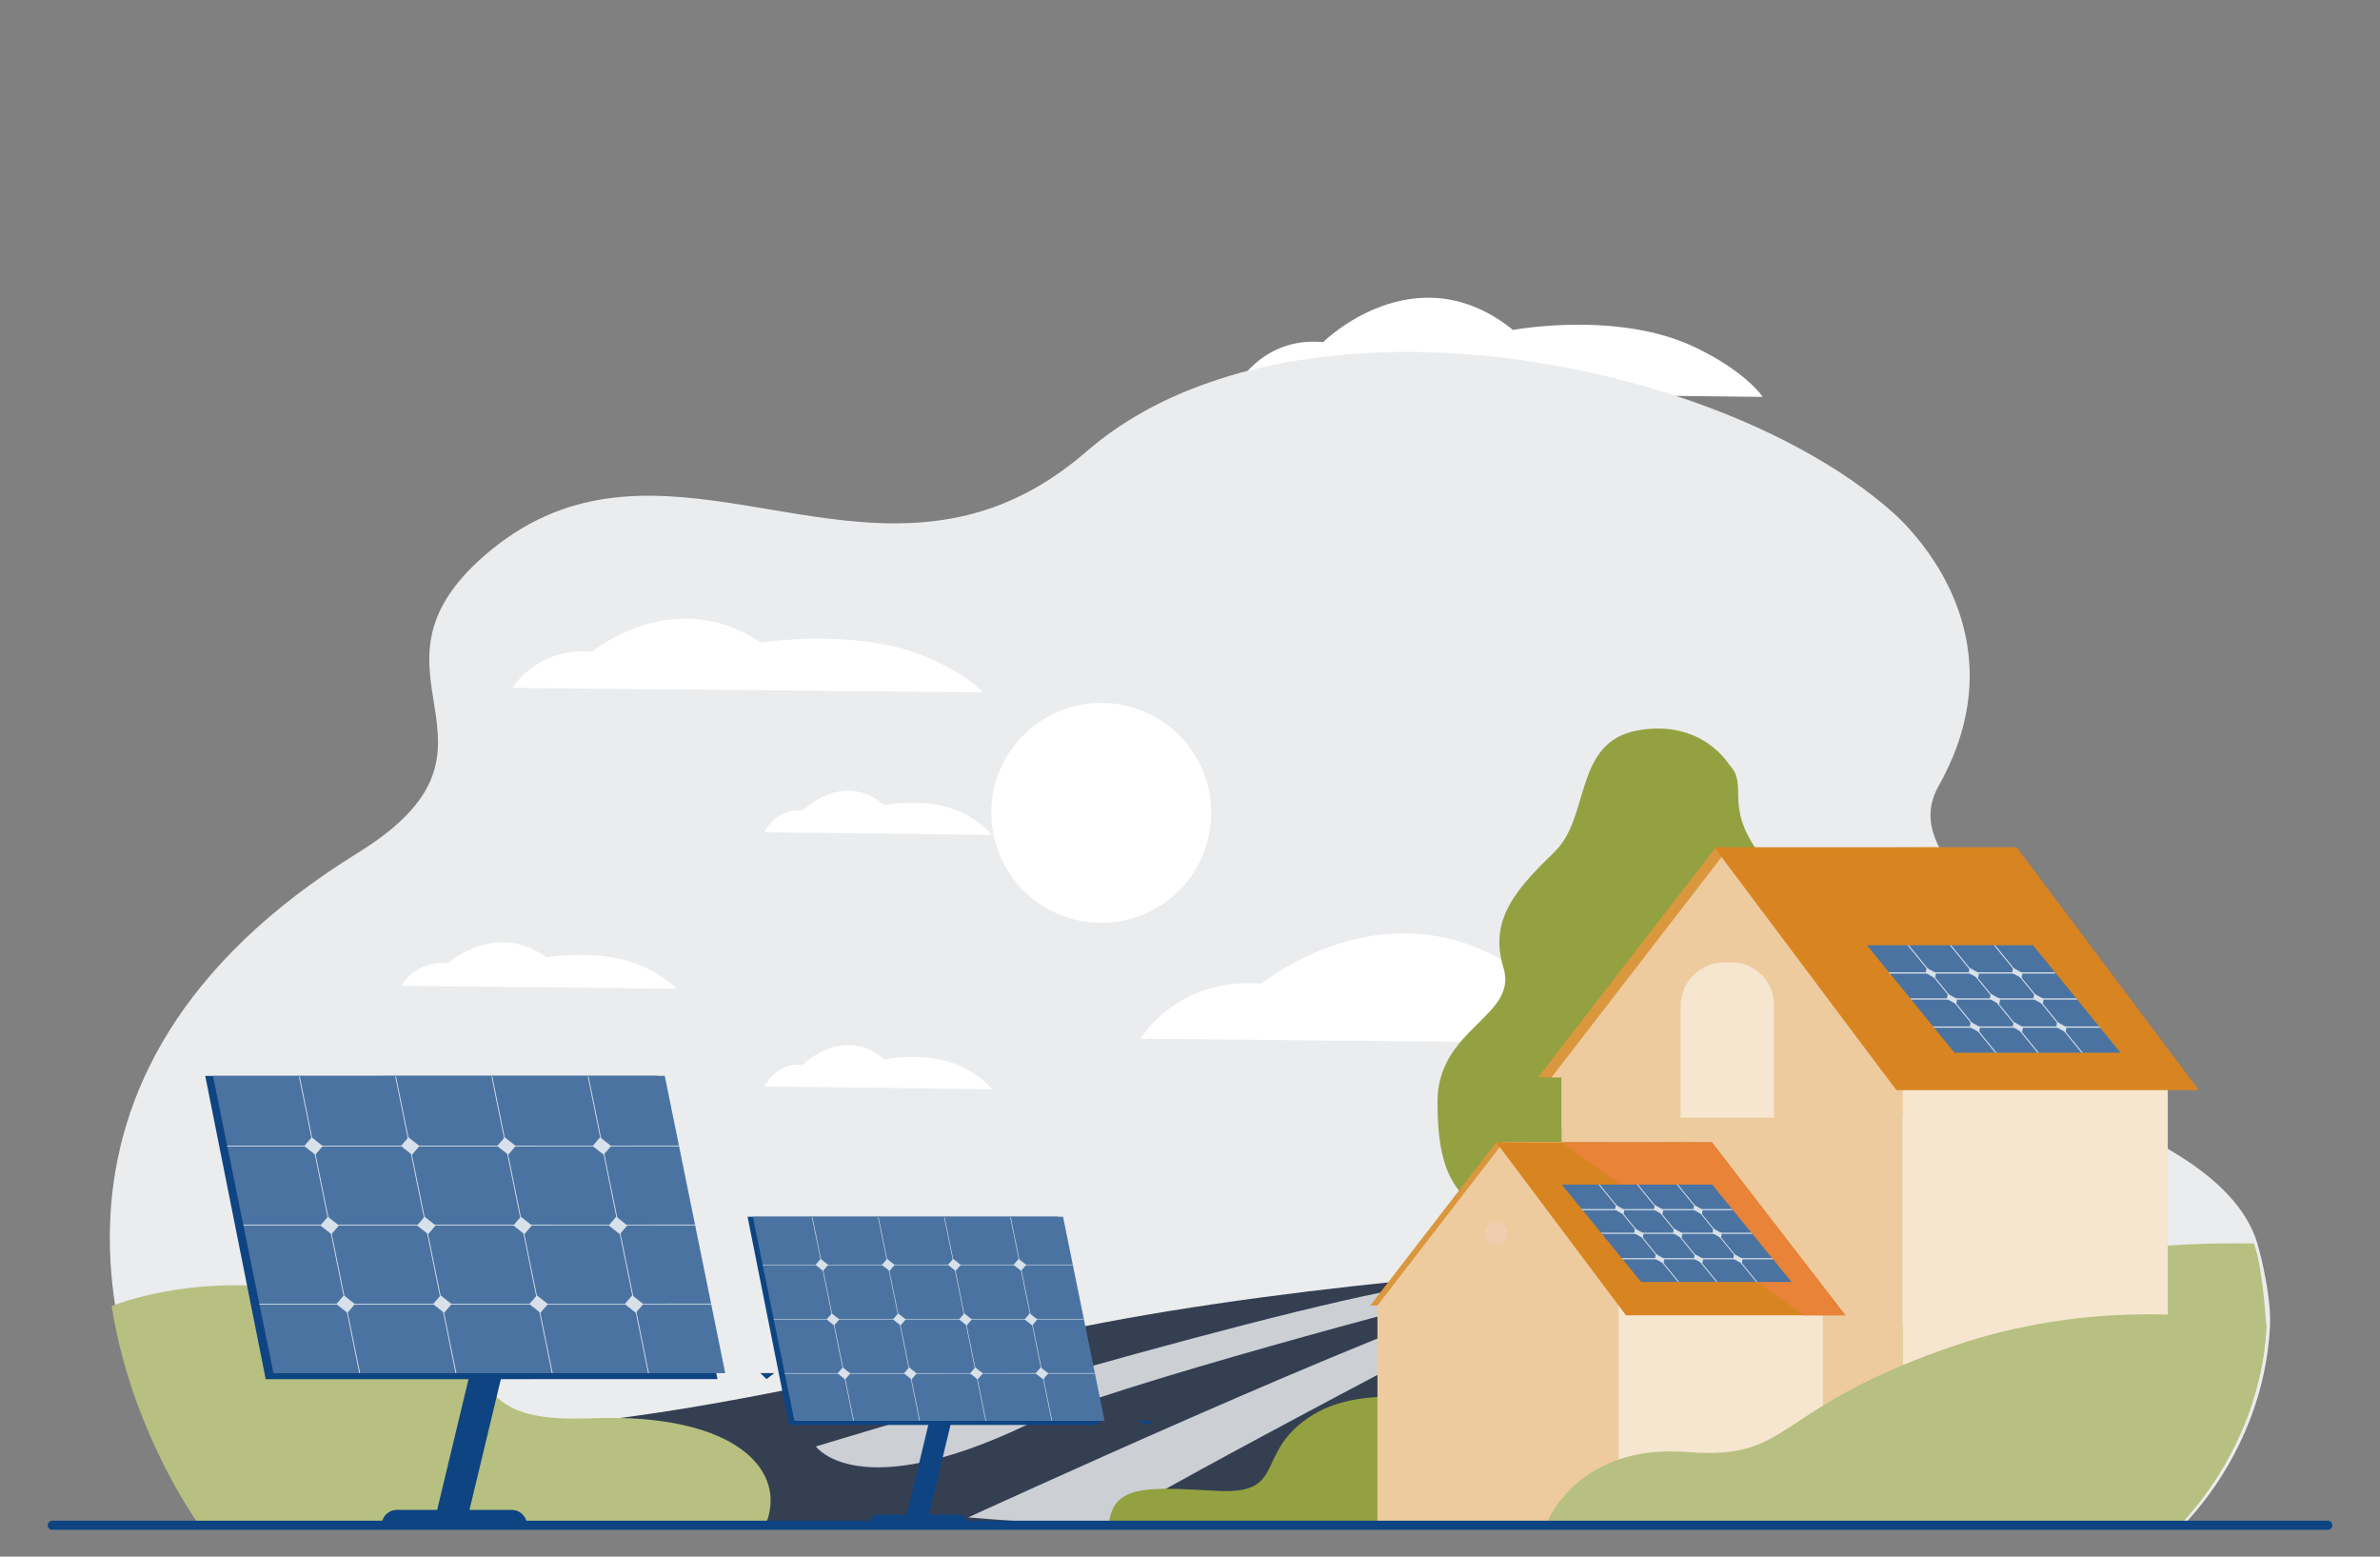
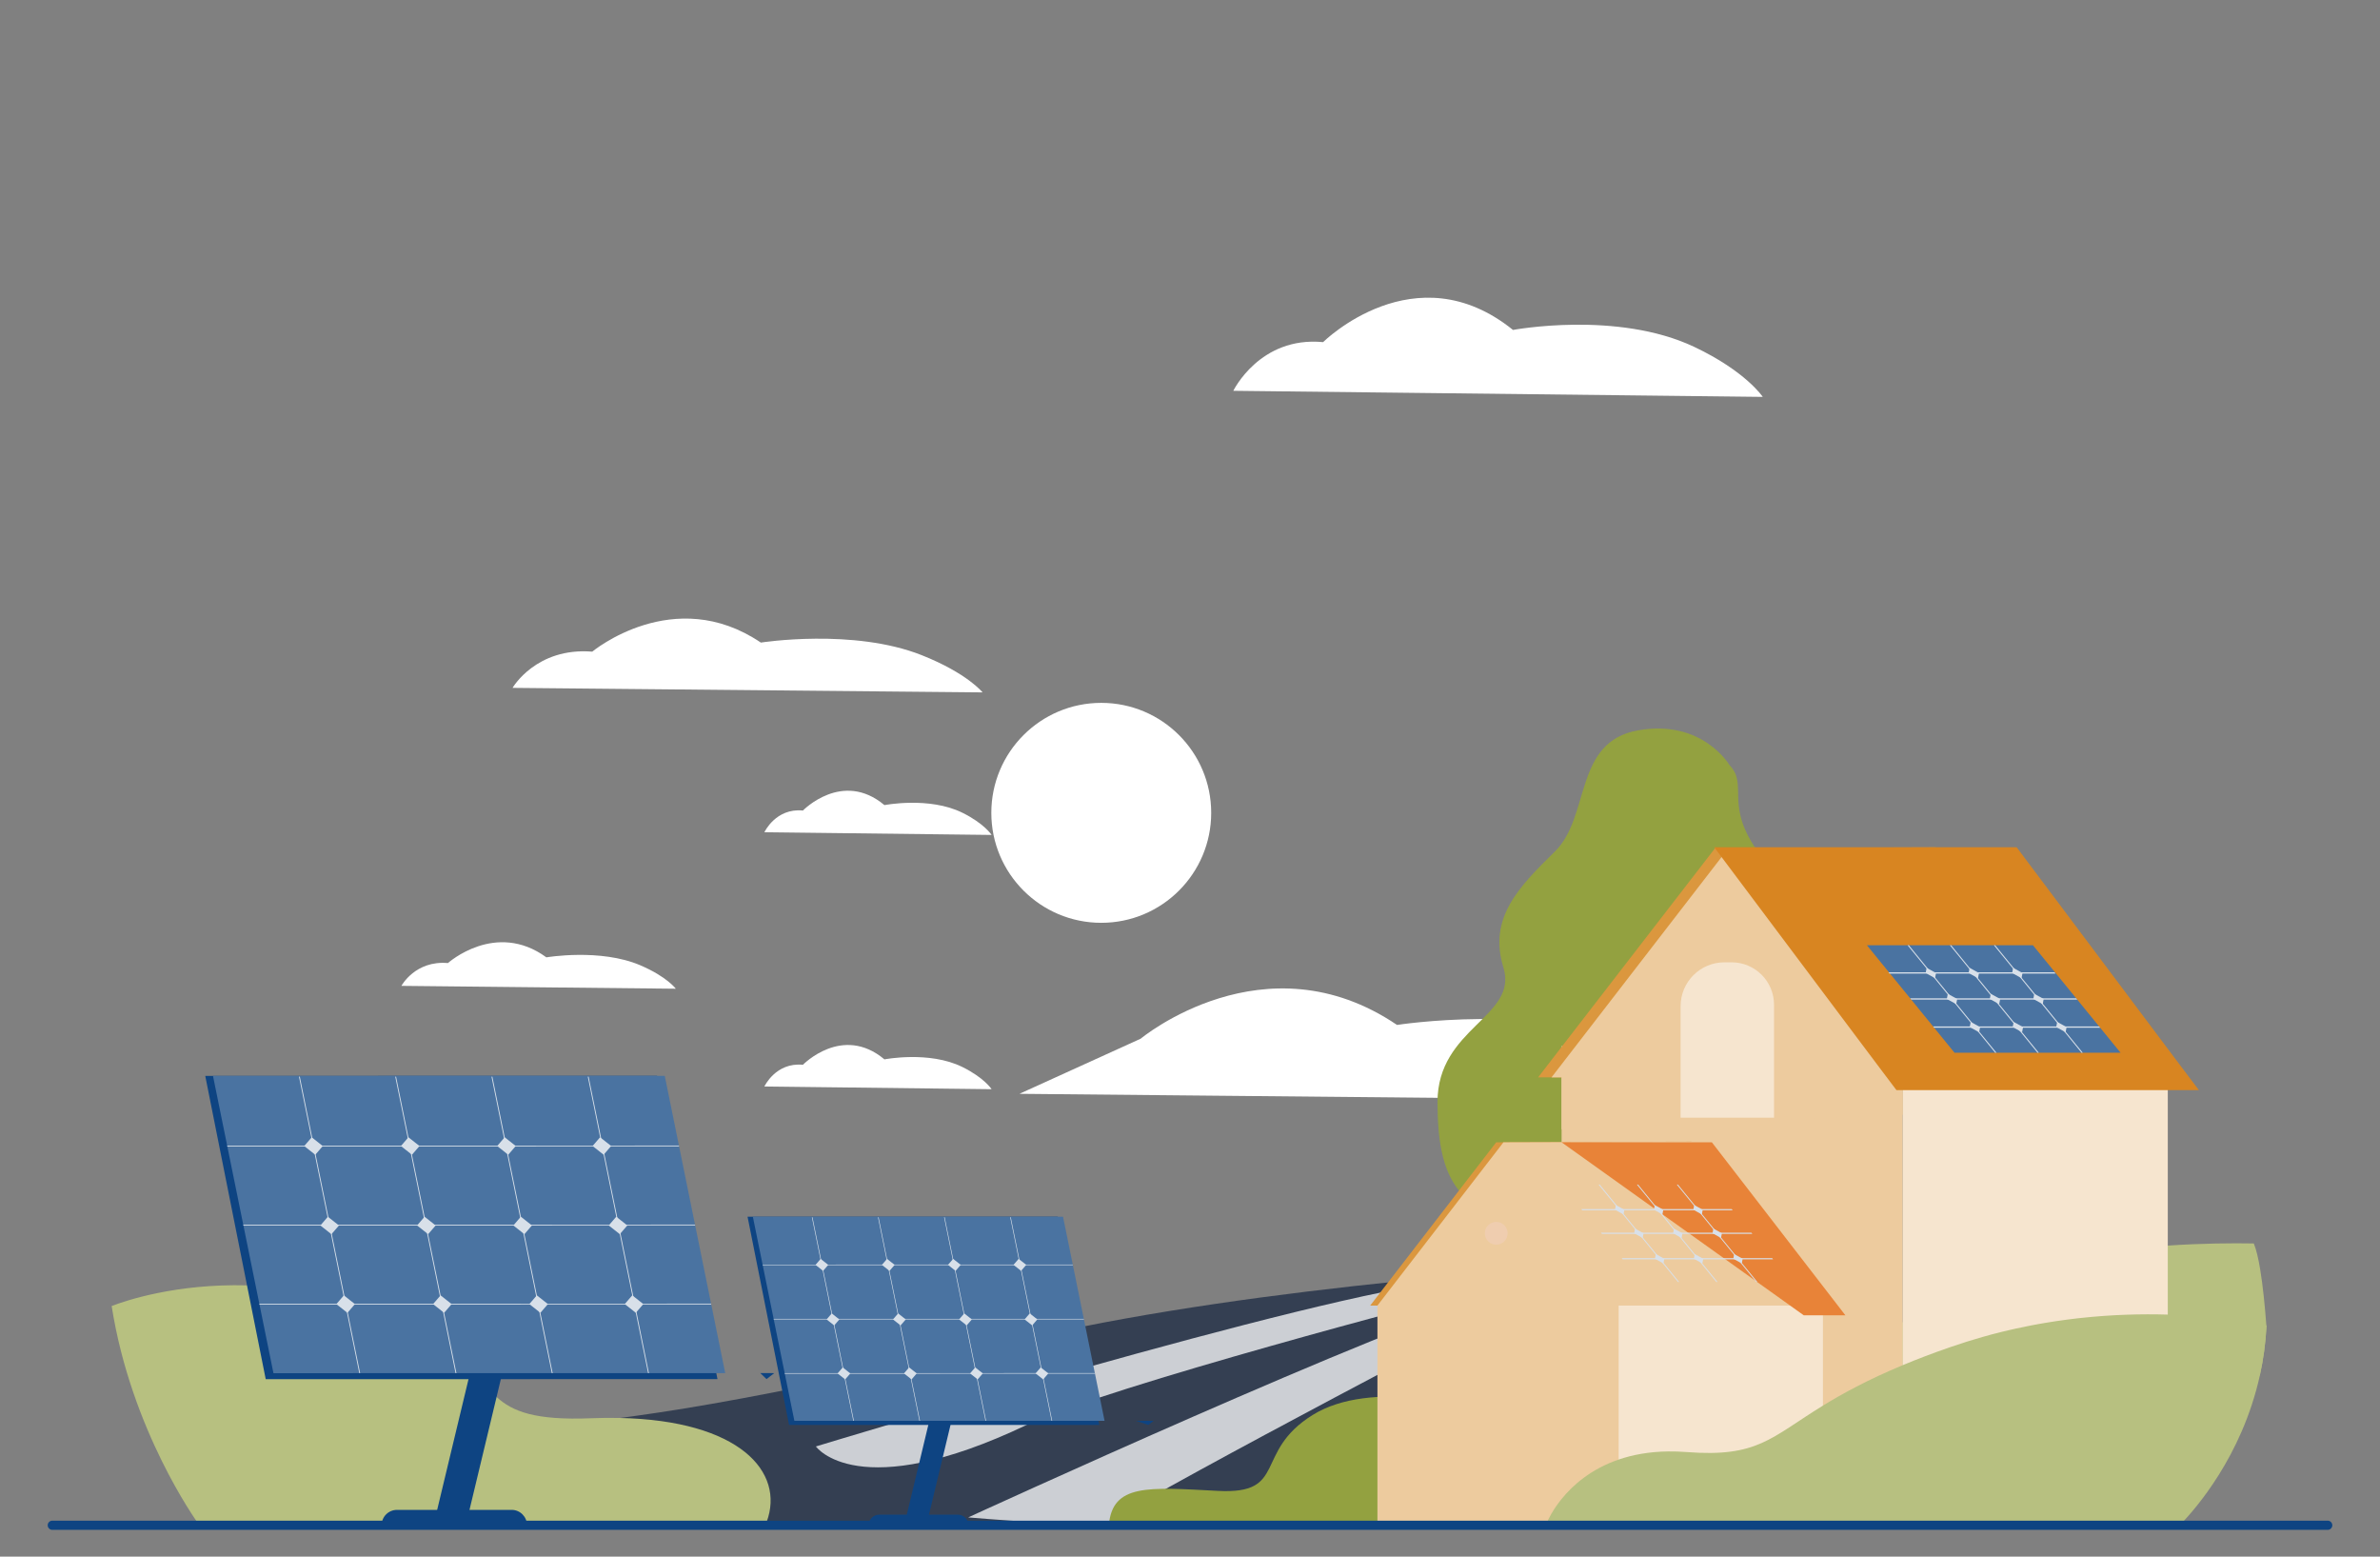
<svg xmlns="http://www.w3.org/2000/svg" viewBox="0 0 1300 850">
  <rect x="0" y="0" width="1300" height="850" fill="#808080" stroke="none" />
  <filter id="a" color-interpolation-filters="sRGB" filterUnits="userSpaceOnUse" height="199.7" width="199.7" x="501.68" y="344">
    <feFlood flood-color="#fff" result="bg" />
    <feBlend in="SourceGraphic" in2="bg" />
  </filter>
  <mask id="b" height="32766" maskUnits="userSpaceOnUse" width="199.7" x="501.68" y="-14557.69" />
  <radialGradient id="c" cx="601.53" cy="443.85" gradientUnits="userSpaceOnUse" r="99.85">
    <stop offset=".55" stop-color="#fff" />
    <stop offset="1" />
  </radialGradient>
  <mask id="d" height="199.7" maskUnits="userSpaceOnUse" width="199.7" x="501.68" y="344">
    <g filter="url(#a)">
      <g mask="url(#b)">
        <circle cx="601.53" cy="443.85" fill="url(#c)" r="99.85" />
      </g>
    </g>
  </mask>
  <radialGradient id="e" cx="601.53" cy="443.85" gradientUnits="userSpaceOnUse" r="99.85">
    <stop offset=".55" stop-color="#ffce00" />
    <stop offset="1" stop-color="#fbce0b" />
  </radialGradient>
  <path d="m673.66 213.4s14.46-29.9 49.04-26.58c0 0 50.2-49.84 103.73-6.65 0 0 56.9-10.7 99.05 9.27 28.1 13.31 37.38 27.28 37.38 27.28l-289.19-3.32z" fill="#fff" />
-   <path d="m1239.95 723.78-.02.33c-.49 9.51-1.77 18.49-3.64 26.94-9.9 44.69-35.74 73.24-42.18 80.15 0 0 0 0-.01.01-.87.94-1.41 1.48-1.48 1.61-28 0-208.98.03-415.22-.03-55.59-.01-113.02-.04-169.78-.07-25.78-.01-51.42-.03-76.68-.04-18.4-.01-36.6-.03-54.52-.04-68-.06-131.86-.13-186.63-.23-29.32-.05-56.03-.11-79.39-.18-62.18-.17-100.5-.4-100.62-.69l-.07-.2s-.06-.06-.06-.12c0 0 0 0 0-.01 0-.07-.07-.14-.07-.14-.17-.38-35.99-49.93-46.64-117.9-2.47-15.76-3.59-32.51-2.59-49.87v-.27c3.73-64.02 36.15-136.17 135.22-197.4 94.67-58.59-5.97-97.24 69.31-162.48 86.53-74.86 180.99 8 277.22-25.97 16.96-6.03 34.05-15.66 51.13-30.45 9.63-8.34 20.14-15.66 31.39-21.91 1.77-1.02 3.46-1.97 5.22-2.85 6.78-3.52 13.77-6.71 21.02-9.56 4.81-1.9 9.76-3.66 14.78-5.29 8-2.64 16.2-4.88 24.55-6.71 11.87-2.71 24.14-4.68 36.62-6.04 5.43-.61 10.92-1.09 16.48-1.43 101.84-6.42 215.79 27.51 280.6 78.51 3.59 2.83 7.03 5.71 10.32 8.63 1.36 1.22 3.24 2.98 5.46 5.27 15.13 15.59 45.93 55.26 33.21 108.9-1.09 4.57-2.49 9.26-4.24 14.03-2.51 6.83-5.75 13.86-9.81 21.06-6.3 11.19-5.36 22.17.34 33.3l.06.07c.31.6.64 1.2.98 1.8 1.19 2.1 2.55 4.2 4.06 6.3.86 1.21 1.77 2.41 2.73 3.61.24.3.48.6.72.9.49.6.99 1.2 1.51 1.81.41.48.83.96 1.25 1.44s.85.97 1.29 1.45.88.96 1.33 1.44.9.97 1.37 1.45.93.97 1.41 1.45c.47.48.96.97 1.44 1.45 8.18 8.12 10.44 18.37 12.56 30.34.83 4.66 1.63 9.6 2.76 14.76.05.23.1.46.15.69.97 4.35 2.18 8.87 3.84 13.53.08.23.16.46.25.69 1.47 4.06 3.27 8.23 5.55 12.51.21.4.42.8.65 1.19.17.32.34.63.53.95.13.23.26.46.39.69.22.39.46.79.69 1.18.09.17.19.34.3.51 1.63 2.71 3.47 5.47 5.54 8.26.9 1.23 1.86 2.46 2.86 3.7 5.35 6.62 12.05 13.45 20.53 20.44 11.17 9.22 25.42 18.73 43.69 28.48 2.91 1.55 5.71 3.13 8.4 4.72 25.4 15 41.31 31.67 47 50.48.8 2.66 2.16 7.85 3.47 14.08 2.01 9.56 3.89 21.59 3.44 30.74z" fill="#ebecee" />
  <path d="m1237.96 723.77c.01.11.02.22.03.34-.49 9.51-1.77 18.49-3.64 26.94l-50.26 7.88-10.37 1.63-5.9.93-40.89 6.42-3.66.57-8.22 1.29-2.14.34h-.01s-1.76.21-4.82.5c-.26.03-.52.05-.8.08-2.03.19-4.56.41-7.45.63-1.09.08-2.23.17-3.41.25-.22.01-.45.03-.68.04-1.66.11-3.4.21-5.21.32-3.74.2-7.77.38-11.97.48-1.63.04-3.29.07-4.96.09-.87 0-1.75.01-2.63.01-1.06 0-2.12 0-3.19 0-1.58 0-3.17-.04-4.75-.08-1.16-.03-2.33-.06-3.49-.1-1.62-.06-3.23-.14-4.84-.24-.25-.01-.49-.03-.74-.05-.75-.04-1.49-.09-2.24-.15-3.68-.28-7.28-.66-10.7-1.16-.58-.09-1.14-.17-1.71-.27-12.86-2.1-22.91-6.11-25.22-13.29-2.1-6.58 2.44-15.94 17.43-28.95 2.5-2.16 5.1-4.24 7.79-6.22 17.39-12.79 38.81-21.85 61.24-28.25.93-.27 1.86-.53 2.79-.78.14-.04.29-.08.43-.12.25-.07.51-.14.76-.21.51-.14 1.01-.27 1.51-.4.89-.24 1.77-.47 2.66-.69 4.48-1.14 8.99-2.19 13.49-3.13 1.14-.24 2.27-.47 3.41-.7.53-.11 1.06-.21 1.59-.32.37-.08.73-.15 1.1-.21.56-.11 1.12-.21 1.68-.32 18.78-3.55 37.38-5.58 54.1-6.71 18.84-1.27 35.31-1.37 47-1.17 1.35 3.26 2.5 8.24 3.47 14.08 1.53 9.18 2.63 20.51 3.39 30.73z" fill="#b7c080" />
-   <path d="m623.04 567.19s19.52-33.84 66.21-30.08c0 0 67.78-56.41 140.05-7.52 0 0 76.83-12.11 133.72 10.49 37.93 15.07 50.46 30.88 50.46 30.88l-390.44-3.76z" fill="#fff" />
+   <path d="m623.04 567.19c0 0 67.78-56.41 140.05-7.52 0 0 76.83-12.11 133.72 10.49 37.93 15.07 50.46 30.88 50.46 30.88l-390.44-3.76z" fill="#fff" />
  <path d="m944.72 417.85s-14.76-25.3-50.02-19.04-25.87 47-45.38 66.15-36.52 36.21-28.15 63.26c8.38 27.05-36.11 32.83-35.98 73.68s9.63 64.93 64.32 68.1c54.69 3.18 142.16-11.27 154.01-27.75s9.85-52.65-19.89-98.81-2.57-50.3-22.44-77.03c-19.88-26.73-5.88-37.56-16.47-48.57z" fill="#93a140" />
  <path d="m279.97 375.61s12.84-22.25 43.53-19.78c0 0 44.57-37.09 92.09-4.95 0 0 50.52-7.96 87.93 6.9 24.94 9.91 33.18 20.3 33.18 20.3z" fill="#fff" />
  <path d="m337.54 830.98h256.73l107.02-.07h193.54s.11-.19.33-.58c.16-.28.37-.65.64-1.12l.1-.14v-.07s.11-.07.11-.14c.43-.57.75-1.21 1.17-1.99.22-.36.43-.79.75-1.21v-.14l.1-.07c1.47-2.53 3.28-5.84 5.38-9.82.19-.36.38-.73.58-1.1 1.05-3.01 2.2-6.39 3.42-10.1 2.91-9.02 6.25-20.03 9.52-32.46 1.28-4.9 2.56-10.01 3.77-15.34.71-3.07 1.43-6.28 2.11-9.51.2-.95.39-1.9.59-2.85 1.26-6.06 2.44-12.3 3.5-18.67 2.09-12.48 3.74-25.49 4.67-38.67-83.13 4.28-243.38 15.56-363.92 42.48-170.08 37.98-212.12 44.12-284.17 50.93-40.32 3.81 5.69 29.11 54.04 50.65z" fill="#343f52" />
  <path d="m445.65 789.84s275.47-83.9 344.83-89.98 2.92 8.13 2.92 8.13-188.52 49.04-232.34 69.96c-92.67 44.23-115.4 11.89-115.4 11.89z" fill="#cccfd4" />
  <path d="m528.85 828.58s229.58-105.45 291.7-122.58 4 6.82 4 6.82-181.27 94.52-219.24 118.39c-5.5 3.45-76.47-2.63-76.47-2.63z" fill="#cccfd4" />
  <path d="m804.84 768.96s-55.44-16.48-87.9 3.72-13.26 43.44-51.66 41.42-57.6-3.96-59.62 18.74h169.78l29.41-63.87z" fill="#93a140" />
  <path d="m852.97 571.16h186.34v261.27h-186.34z" fill="#edcb9e" />
  <path d="m1184.09 578.11v254.3h-144.78v-261.28h138.47c2.17 2.31 4.27 4.61 6.31 6.98z" fill="#f6e5cf" />
  <path d="m1075.38 485.82-14.71 30.31-6.51 13.36-.2.54-.27.48-.2.41-.34.68-.14.34-6.44 13.22-.34.68-.81 1.76-11.46 23.53-2.65 5.49-3.73 7.6-1.97 4.07h-185.47l12.82-16.61.41-.54 83.41-107.96.07-.07h7.32l113.11-.41c4 7.66 10.31 15.39 18.11 23.12z" fill="#db973e" />
  <path d="m1039.31 587.05v21.73l-186.34 7.87v-28.33h-5.51l96.7-125.25z" fill="#edcb9e" />
  <path d="m941.93 525.47h3.9c12.8 0 23.18 10.39 23.18 23.18v61.67h-51.04v-60.89c0-13.23 10.74-23.96 23.96-23.96z" fill="#f6e5cf" />
  <path d="m1201.08 595.27h-165.2l-8.34-11.05-9.83-13.09-77.37-103.15-3.6-4.81-.41-.54h165.2l.4.54 3.6 4.81 77.37 103.15 9.84 13.09z" fill="#d88521" />
  <path d="m923.94 623.42-43.47 89.49h-132.05l68.84-89.16z" fill="#db973e" />
  <path d="m927.9 623.42-43.47 89.49h-132.06l68.85-89.16z" fill="#edcb9e" />
  <path d="m884.14 712.91v119.28l-131.76.25v-119.53z" fill="#edcb9e" />
  <path d="m884.14 712.91h111.58v119.27h-111.58z" fill="#f6e5cf" />
-   <path d="m1007.98 718.21h-119.86l-70.86-94.46h35.71l82.1.02z" fill="#d88521" />
  <path d="m811.04 673.43c0-3.44 2.79-6.23 6.23-6.23s6.23 2.79 6.23 6.23-2.79 6.23-6.23 6.23-6.23-2.79-6.23-6.23z" fill="#efcdaf" />
  <path d="m1007.98 718.21h-22.75l-132.26-94.46 82.1.02z" fill="#e88338" />
  <path d="m1067.58 574.83h90.69l-47.84-58.68h-90.69z" fill="#4a73a1" />
  <path d="m1032.09 531.61h90.69l-.56-.69h-90.69z" fill="#d8e0e9" />
  <path d="m1089.11 516.15 47.84 58.68h.69l-47.84-58.68z" fill="#d8e0e9" />
  <path d="m1065.08 516.15 47.84 58.68h.69l-47.84-58.68z" fill="#d8e0e9" />
  <path d="m1041.96 516.15 47.84 58.68h.69l-47.84-58.68z" fill="#d8e0e9" />
  <path d="m1043.94 545.83h90.69l-.56-.69h-90.69z" fill="#d8e0e9" />
  <path d="m1056.45 561.18h90.69l-.56-.69h-90.69z" fill="#d8e0e9" />
  <path d="m1104.2 534.14.53-2.83-5.13-2.83-.53 2.83z" fill="#d8e0e9" />
  <path d="m1080.43 534.14.53-2.83-5.13-2.83-.53 2.83z" fill="#d8e0e9" />
  <path d="m1056.97 534.14.52-2.83-5.13-2.83-.52 2.83z" fill="#d8e0e9" />
  <path d="m1115.77 548.32.52-2.83-5.13-2.83-.52 2.83z" fill="#d8e0e9" />
  <path d="m1092 548.32.52-2.83-5.13-2.83-.52 2.83z" fill="#d8e0e9" />
  <path d="m1068.53 548.32.52-2.83-5.13-2.83-.52 2.83z" fill="#d8e0e9" />
  <path d="m1128.28 563.66.52-2.82-5.13-2.83-.52 2.83z" fill="#d8e0e9" />
  <path d="m1104.51 563.66.52-2.82-5.13-2.83-.52 2.83z" fill="#d8e0e9" />
  <path d="m1081.04 563.66.53-2.82-5.13-2.83-.53 2.83z" fill="#d8e0e9" />
-   <path d="m896.4 700.01h82.17l-43.35-53.16h-82.17z" fill="#4a73a1" />
  <path d="m864.24 660.85h82.17l-.51-.62h-82.17z" fill="#d8e0e9" />
  <path d="m915.91 646.85 43.35 53.16h.62l-43.35-53.16z" fill="#d8e0e9" />
  <path d="m894.13 646.85 43.35 53.16h.63l-43.35-53.16z" fill="#d8e0e9" />
  <path d="m873.18 646.85 43.35 53.16h.63l-43.35-53.16z" fill="#d8e0e9" />
  <path d="m874.98 673.74h82.17l-.51-.62h-82.17z" fill="#d8e0e9" />
  <path d="m886.32 687.65h82.17l-.51-.63h-82.17z" fill="#d8e0e9" />
  <path d="m929.58 663.14.48-2.56-4.65-2.56-.47 2.56z" fill="#d8e0e9" />
  <path d="m908.05 663.14.47-2.56-4.65-2.56-.47 2.56z" fill="#d8e0e9" />
  <path d="m886.78 663.14.48-2.56-4.65-2.56-.48 2.56z" fill="#d8e0e9" />
  <path d="m940.06 675.99.47-2.56-4.65-2.56-.47 2.56z" fill="#d8e0e9" />
  <path d="m918.52 675.99.47-2.56-4.64-2.56-.48 2.56z" fill="#d8e0e9" />
  <path d="m897.26 675.99.47-2.56-4.65-2.56-.47 2.56z" fill="#d8e0e9" />
  <path d="m951.4 689.9.47-2.56-4.65-2.56-.47 2.56z" fill="#d8e0e9" />
  <path d="m929.86 689.9.47-2.56-4.64-2.56-.48 2.56z" fill="#d8e0e9" />
  <path d="m908.6 689.9.47-2.56-4.65-2.56-.47 2.56z" fill="#d8e0e9" />
  <path d="m418.79 830.98c-.03.08-.05.15-.08.22h-311.01s0 0 0-.01c0-.07-.07-.14-.07-.14-.17-.38-35.99-49.93-46.64-117.9 7.78-2.99 35.27-12.28 73.94-11.28 1.56.04 3.13.1 4.72.17 14.27.67 29.95 2.76 46.64 7.07.59.15 1.18.3 1.77.46.17.04.33.09.5.13 1.18.32 2.36.64 3.55.98 1.33.38 2.66.77 4.01 1.18.48.15.96.3 1.44.44 1.78.55 3.57 1.14 5.37 1.74 21.01 7.07 34.04 14.69 43.11 22.05.19.15.38.3.56.46 4.35 3.6 7.78 7.14 10.75 10.51.81.92 1.59 1.83 2.34 2.72.93 1.11 1.82 2.2 2.7 3.27 2.94 3.59 5.65 6.89 8.84 9.78 8.78 7.99 21.13 12.82 51.57 11.61 5.46-.22 10.68-.27 15.66-.16 65.46 1.36 90.35 29.42 80.33 56.67z" fill="#b7c080" />
  <path d="m1238 723.78s-.03 0-.04 0c-11.93-2.38-30.67-5.25-53.87-5.94-14.37-.43-30.46-.02-47.7 1.86-.61.07-1.22.13-1.83.2-1.8.21-3.61.43-5.43.67-3.98.52-8.02 1.12-12.1 1.81 0 0 0 0-.01 0-1.22.21-2.42.42-3.65.64-1.31.23-2.62.48-3.94.73-2.83.55-5.68 1.14-8.55 1.77-1.26.28-2.53.57-3.8.87-1.27.29-2.54.6-3.82.91-1.55.38-3.1.78-4.65 1.18-.48.13-.97.26-1.45.39-1.43.38-2.86.78-4.29 1.19-5.8 1.64-11.66 3.48-17.56 5.53-9.69 3.34-18.29 6.64-25.98 9.85-9.76 4.06-18.06 7.99-25.22 11.71-7.08 3.66-13.09 7.13-18.36 10.37-28.58 17.56-35.62 28.4-74.6 25.37-3.47-.26-6.8-.37-9.99-.33-10.45.13-19.38 1.82-26.98 4.42-15.25 5.2-25.15 14.09-31.17 21.5-4.96 6.11-7.3 11.21-7.82 12.44-.08.18-.12.28-.12.28h347.13c6.44-6.92 32.28-35.47 42.18-80.15 1.87-8.45 3.15-17.43 3.64-26.94l.02-.33z" fill="#b7c080" />
  <path d="m219.26 538.34s7.49-14.02 25.42-12.46c0 0 26.02-23.36 53.76-3.12 0 0 29.49-5.02 51.33 4.34 14.56 6.24 19.37 12.79 19.37 12.79l-149.88-1.56z" fill="#fff" />
  <path d="m417.52 454.44s6.21-13.33 21.05-11.85c0 0 21.55-22.22 44.52-2.96 0 0 24.42-4.77 42.51 4.13 12.06 5.94 16.04 12.16 16.04 12.16z" fill="#fff" />
  <path d="m417.52 593.28s6.21-13.33 21.05-11.85c0 0 21.55-22.22 44.52-2.96 0 0 24.42-4.77 42.51 4.13 12.06 5.94 16.04 12.16 16.04 12.16z" fill="#fff" />
  <path d="m237.69 829.03 17.71-.22 41.36-172.36-17.71.22z" fill="#0e4482" />
  <path d="m208.43 832.87h79.43c0-4.65-3.77-8.41-8.41-8.41h-62.6c-4.65 0-8.41 3.77-8.41 8.41z" fill="#0e4482" />
  <path d="m391.9 753.06-7.63-38.24-.01-.08-25.39-127.28-246.76.03 33.03 165.61 46.87-.01h.44 52.46.16l52.23-.01h.35l52.11-.01h.48z" fill="#0e4482" />
  <path d="m396.13 749.79-246.76.04-33.03-162.34 246.76-.03z" fill="#4a73a1" />
  <g fill="#d8e0e9">
    <path d="m196.71 749.82h-.47l-32.94-161.9h.47z" />
    <path d="m249.3 749.81h-.48l-32.94-161.9h.47z" />
    <path d="m301.88 749.8h-.47l-32.95-161.89h.48z" />
    <path d="m354.46 749.8h-.47l-32.94-161.9h.47z" />
    <path d="m370.94 625.98-246.76.04-.09-.45 246.76-.03z" />
    <path d="m379.72 669.14-246.76.04-.09-.45 246.76-.03z" />
    <path d="m388.5 712.3-246.76.03-.09-.44 246.76-.03z" />
    <path d="m172.21 630.56-6.05-4.77 4.11-4.77 6.05 4.77z" />
    <path d="m181.04 673.94-6.05-4.77 4.1-4.77 6.06 4.77z" />
    <path d="m225.03 630.55-6.05-4.77 4.11-4.77 6.05 4.77z" />
    <path d="m233.86 673.93-6.05-4.77 4.1-4.77 6.06 4.77z" />
    <path d="m277.61 630.55-6.05-4.77 4.11-4.78 6.05 4.77z" />
    <path d="m329.72 630.54-6.05-4.77 4.11-4.77 6.05 4.77z" />
    <path d="m189.77 716.88-6.05-4.77 4.11-4.78 6.05 4.78z" />
    <path d="m242.59 716.87-6.05-4.77 4.11-4.77 6.05 4.77z" />
    <path d="m295.18 716.86-6.05-4.77 4.1-4.77 6.06 4.77z" />
    <path d="m347.29 716.86-6.05-4.78 4.11-4.77 6.05 4.77z" />
    <path d="m338.55 673.92-6.05-4.77 4.11-4.77 6.05 4.77z" />
    <path d="m286.44 673.93-6.05-4.77 4.11-4.78 6.05 4.77z" />
  </g>
  <path d="m494.55 830.24 12.16-.16 28.4-118.34-12.16.16z" fill="#0e4482" />
  <path d="m474.46 832.87h54.53c0-3.19-2.59-5.78-5.78-5.78h-42.98c-3.19 0-5.78 2.59-5.78 5.78z" fill="#0e4482" />
  <path d="m600.43 778.08-5.24-26.26-.01-.06-17.43-87.38-169.42.02 22.68 113.7h32.18.3l36.02-.01h.11 35.85.25l35.78-.01h.32z" fill="#0e4482" />
  <path d="m603.33 775.83-169.42.02-22.68-111.45 169.42-.02z" fill="#4a73a1" />
  <path d="m466.42 775.85h-.33l-22.62-111.16h.33z" fill="#d8e0e9" />
  <path d="m502.52 775.84h-.32l-22.62-111.15h.32z" fill="#d8e0e9" />
  <path d="m538.62 775.84h-.32l-22.62-111.16h.32z" fill="#d8e0e9" />
  <path d="m574.72 775.83h-.32l-22.62-111.15h.33z" fill="#d8e0e9" />
  <path d="m586.03 690.83-169.41.02-.07-.3 169.42-.03z" fill="#d8e0e9" />
  <path d="m592.06 720.46-169.41.02-.07-.3 169.42-.03z" fill="#d8e0e9" />
  <path d="m598.09 750.09-169.42.02-.06-.3 169.42-.03z" fill="#d8e0e9" />
  <path d="m449.59 693.97-4.15-3.28 2.82-3.27 4.15 3.27z" fill="#d8e0e9" />
  <path d="m455.65 723.75-4.15-3.27 2.82-3.28 4.16 3.28z" fill="#d8e0e9" />
  <path d="m485.86 693.96-4.16-3.27 2.83-3.28 4.15 3.28z" fill="#d8e0e9" />
  <path d="m491.92 723.75-4.16-3.28 2.83-3.27 4.15 3.27z" fill="#d8e0e9" />
  <path d="m521.96 693.96-4.15-3.28 2.82-3.27 4.15 3.27z" fill="#d8e0e9" />
  <path d="m557.74 693.95-4.16-3.27 2.83-3.28 4.15 3.28z" fill="#d8e0e9" />
  <path d="m461.65 753.23-4.15-3.27 2.82-3.28 4.15 3.28z" fill="#d8e0e9" />
  <path d="m497.92 753.23-4.16-3.28 2.82-3.28 4.16 3.28z" fill="#d8e0e9" />
  <path d="m534.02 753.22-4.15-3.27 2.82-3.28 4.15 3.28z" fill="#d8e0e9" />
  <path d="m569.8 753.22-4.16-3.28 2.82-3.28 4.16 3.28z" fill="#d8e0e9" />
  <path d="m563.8 723.74-4.15-3.28 2.82-3.27 4.15 3.27z" fill="#d8e0e9" />
  <path d="m528.02 723.74-4.15-3.27 2.82-3.28 4.15 3.28z" fill="#d8e0e9" />
  <path d="m418.69 753.06 4.23-3.27-7.63-.01z" fill="#0e4482" />
  <path d="m627.22 778.08 2.9-2.25h-9.62z" fill="#0e4482" />
  <g mask="url(#d)">
    <circle cx="601.53" cy="443.85" fill="url(#e)" r="99.85" />
  </g>
  <circle cx="601.53" cy="443.85" fill="#fff" r="60.05" />
  <path d="m28.55 832.87h1242.9" fill="none" stroke="#0e4482" stroke-linecap="round" stroke-miterlimit="10" stroke-width="5" />
</svg>